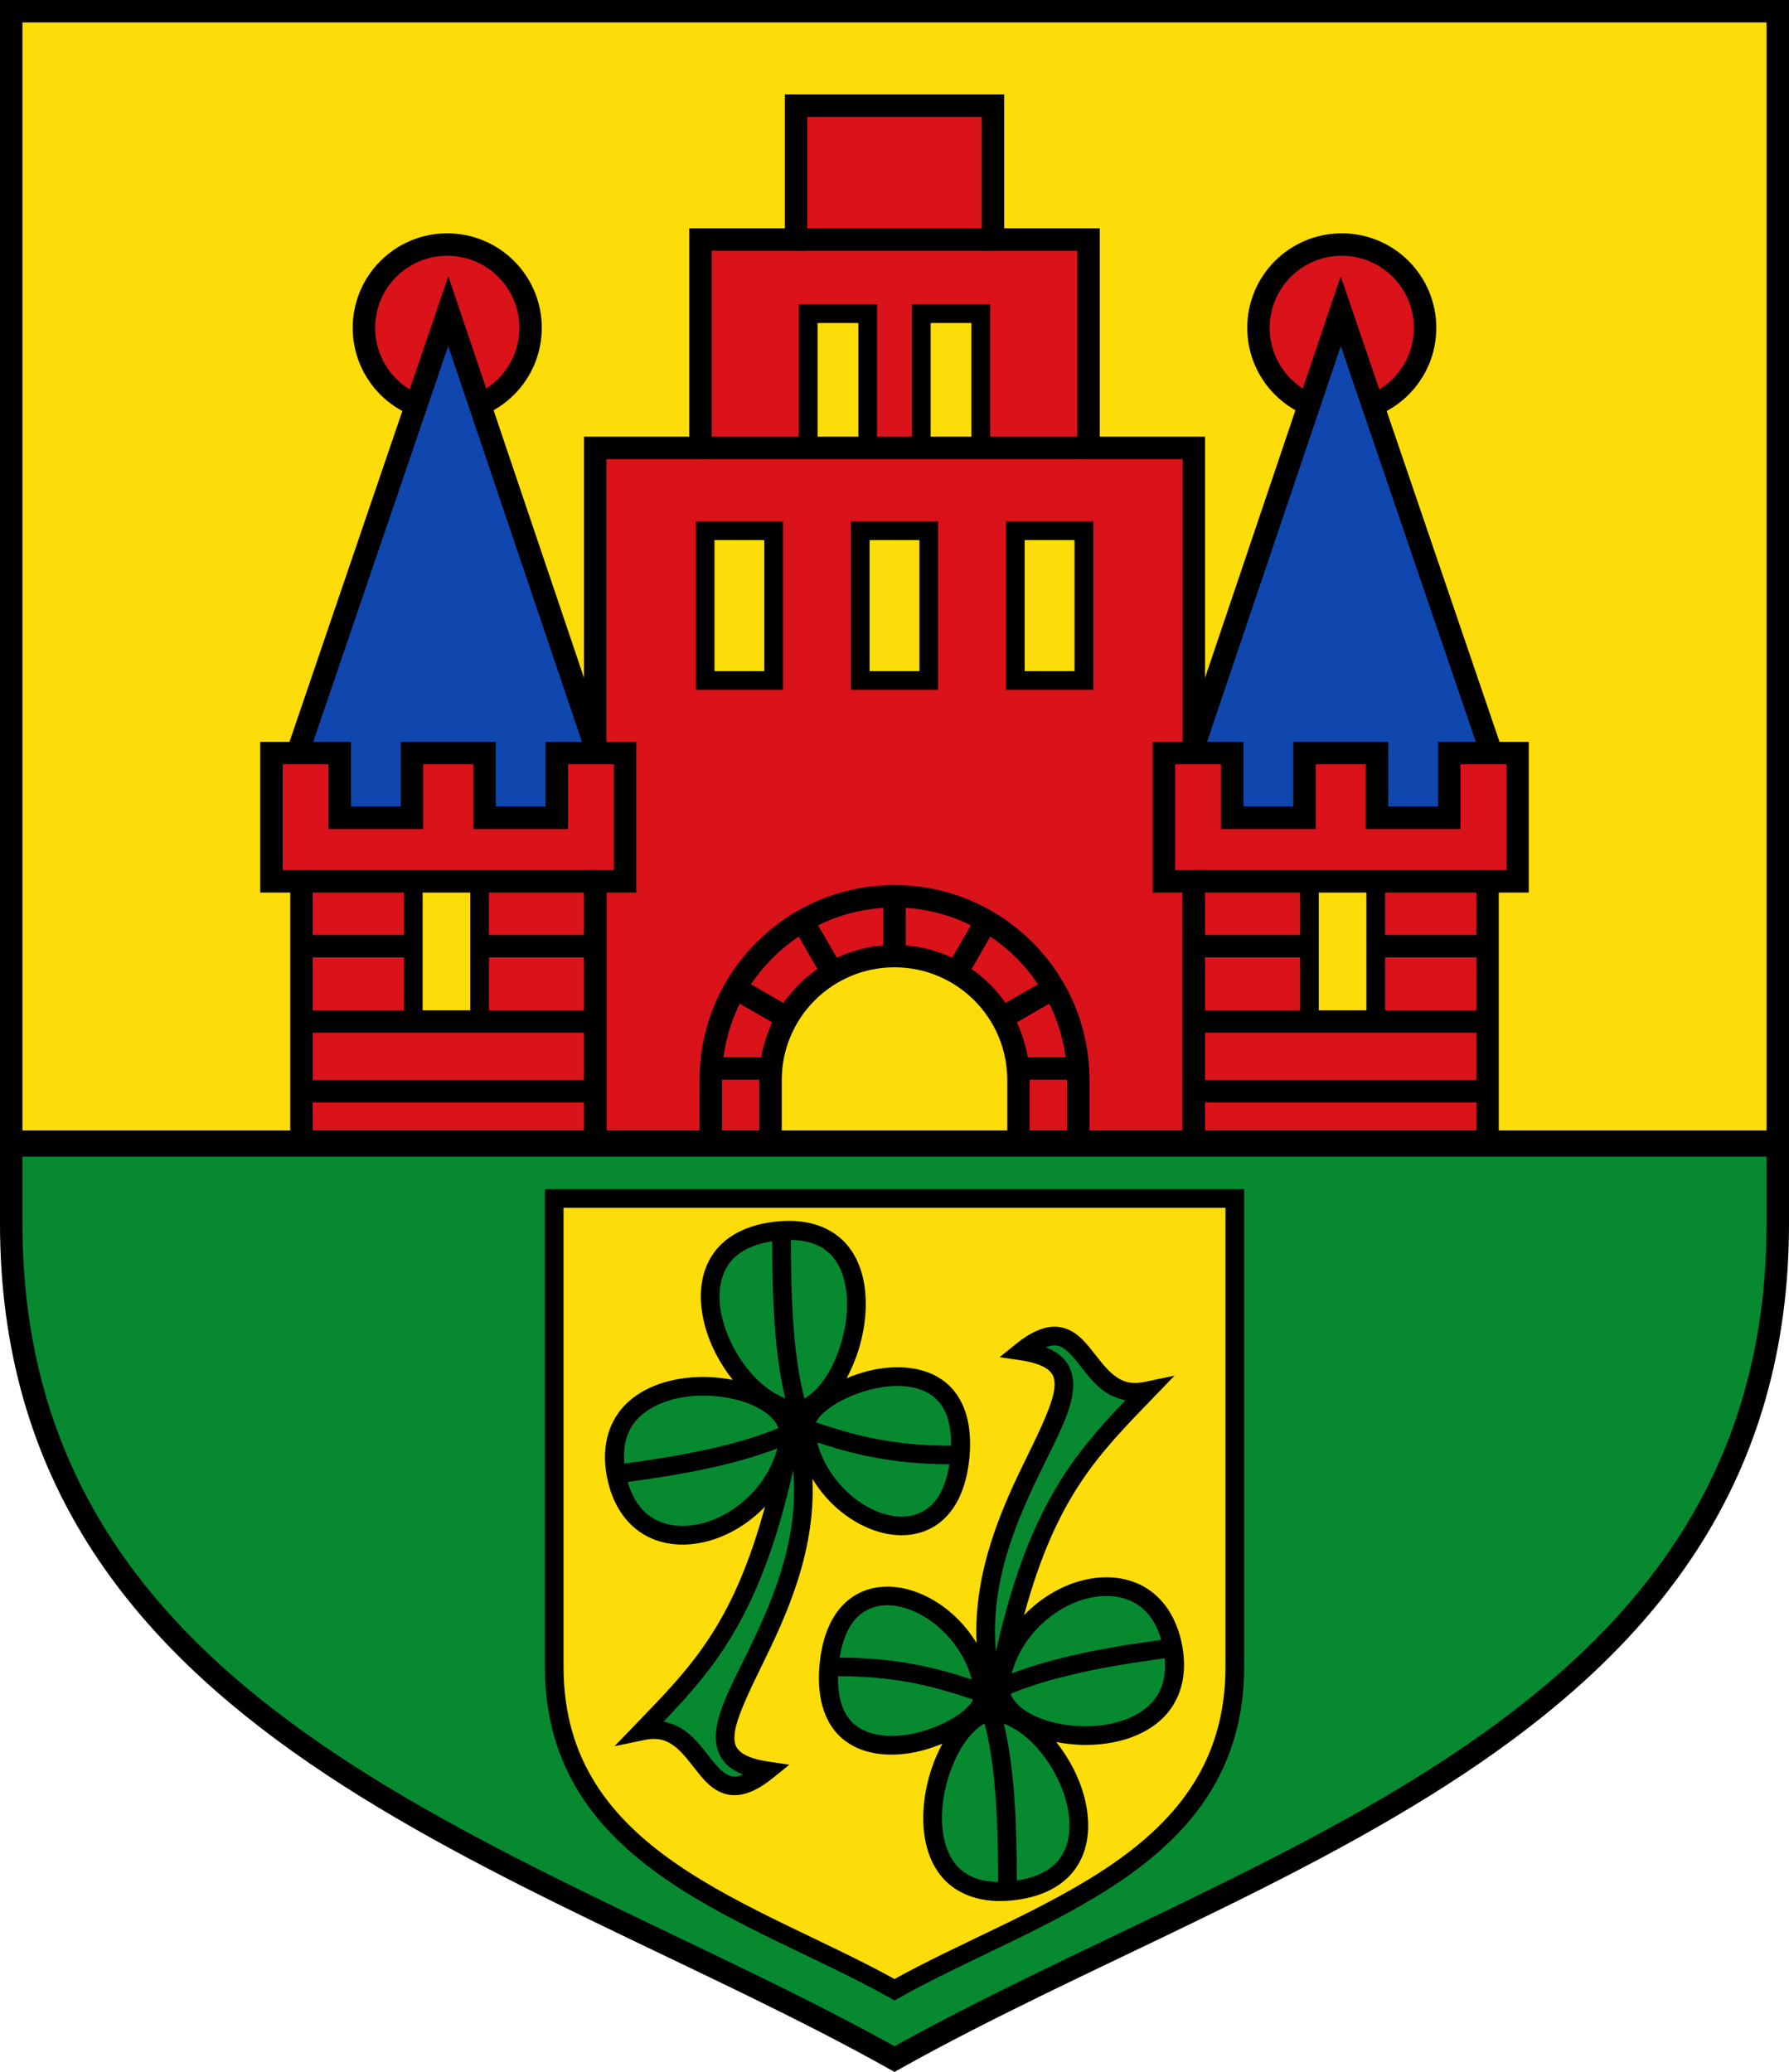
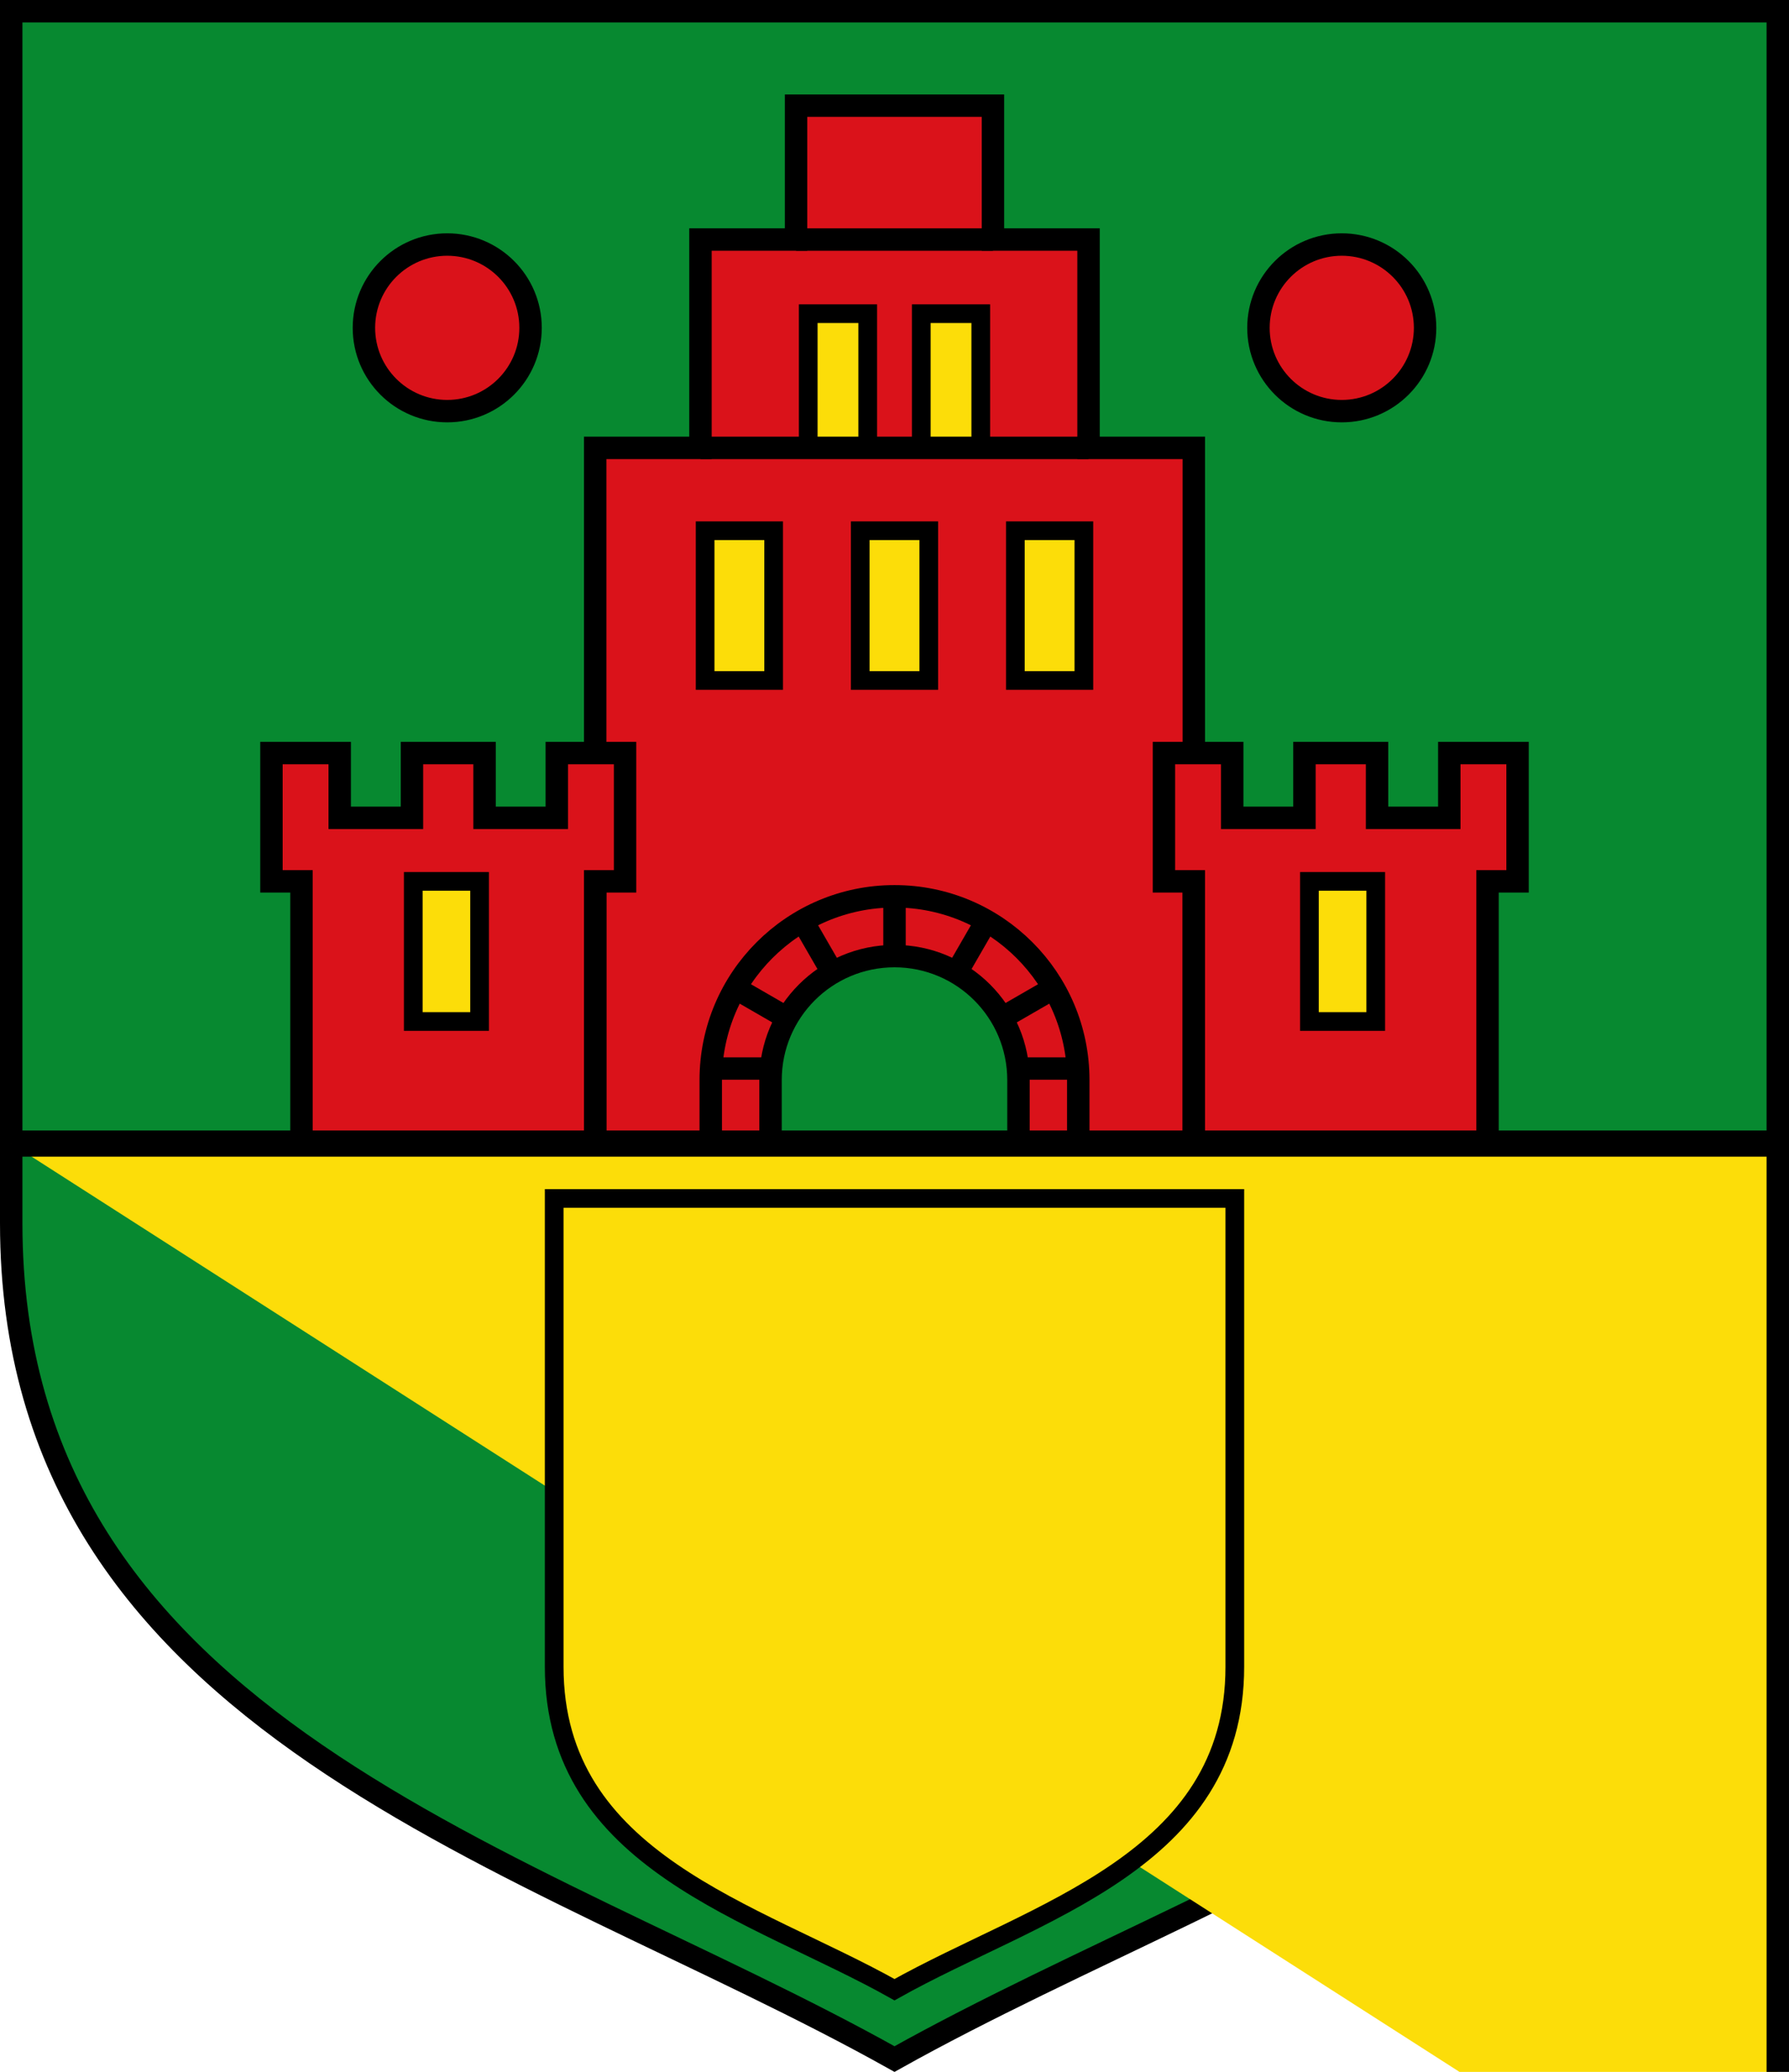
<svg xmlns="http://www.w3.org/2000/svg" xmlns:ns1="http://www.inkscape.org/namespaces/inkscape" xmlns:ns2="http://sodipodi.sourceforge.net/DTD/sodipodi-0.dtd" xmlns:xlink="http://www.w3.org/1999/xlink" ns1:version="1.1.1 (3bf5ae0d25, 2021-09-20)" ns2:docname="CoA Ovelgönne.svg" id="svg2130" version="1.1" viewBox="0 0 478.651 554.446" height="554.446" width="478.651">
  <defs id="defs2124" />
  <ns2:namedview ns1:pagecheckerboard="false" fit-margin-bottom="0" fit-margin-right="0" fit-margin-left="0" fit-margin-top="0" lock-margins="true" units="px" ns1:snap-smooth-nodes="true" ns1:snap-object-midpoints="true" ns1:window-maximized="1" ns1:window-y="-11" ns1:window-x="-11" ns1:window-height="1506" ns1:window-width="2560" showgrid="false" ns1:document-rotation="0" ns1:current-layer="path19053" ns1:document-units="px" ns1:cy="390.32294" ns1:cx="239.4735" ns1:zoom="4.2426407" ns1:pageshadow="2" ns1:pageopacity="0" borderopacity="1.0" bordercolor="#666666" pagecolor="#333333" id="base" showguides="false" ns1:guide-bbox="true" ns1:snap-intersection-paths="true" ns1:object-paths="true" ns1:snap-grids="false" ns1:snap-global="true" ns1:lockguides="false" guidecolor="#00ffff" guideopacity="0.498" ns1:snap-midpoints="true" />
  <g id="layer1" ns1:label="ovelgoenne" ns2:insensitive="true" ns1:groupmode="layer" transform="translate(-66.674,-24.813)">
    <g id="g22256" ns1:label="coa">
      <g id="g22213" ns1:label="coa-0">
        <path style="opacity:1;fill:#078930;stroke:#000000;stroke-width:6;stroke-linejoin:miter;stroke-miterlimit:4;stroke-dasharray:none" d="M 542.326,27.813 V 352.165 C 542.326,487.482 403.581,521.186 306,575.821 208.419,521.186 69.674,487.482 69.674,352.165 V 27.813 Z" id="path12809" ns2:nodetypes="cscscc" ns1:label="coa-v" />
-         <path style="opacity:1;fill:#fcdd09;stroke:#000000;stroke-width:6;stroke-linejoin:miter;stroke-miterlimit:4;stroke-dasharray:none" d="M 69.674,330.833 V 27.813 l 472.651,1e-6 v 303.02" id="path20902" ns2:nodetypes="cccc" ns1:label="coa-o" />
+         <path style="opacity:1;fill:#fcdd09;stroke:#000000;stroke-width:6;stroke-linejoin:miter;stroke-miterlimit:4;stroke-dasharray:none" d="M 69.674,330.833 l 472.651,1e-6 v 303.02" id="path20902" ns2:nodetypes="cccc" ns1:label="coa-o" />
      </g>
      <g id="g7144" ns1:label="gatehouse">
        <path id="path860" style="opacity:1;fill:#da121a;stroke:#000000;stroke-width:6;stroke-linejoin:miter;stroke-miterlimit:4;stroke-dasharray:none" d="m 339.167,313.833 c 0,-18.317 -14.849,-33.167 -33.167,-33.167 -18.317,0 -33.167,14.849 -33.167,33.167 v 17 H 225.92 V 144.667 h 28.166 V 88.917 h 25.574 v -35.833 l 52.68,5e-6 v 35.833 h 25.574 v 55.75 h 28.166 v 186.167 h -46.914 z" ns2:nodetypes="szsccccccccccccccs" ns1:label="gatehouse-f" />
        <path id="path2509" style="opacity:1;fill:none;stroke:#000000;stroke-width:6;stroke-linejoin:miter;stroke-miterlimit:4;stroke-dasharray:none" d="m 339.025,310.75 h 16.046 m -20.344,-13.503 13.859,-8.001 m -26.001,-4.141 8.001,-13.859 M 272.975,310.75 h -16.046 m 20.344,-13.503 -13.859,-8.001 m 26.001,-4.141 -8.001,-13.859 m 24.587,9.42 v -16 m 49.167,66.167 v -17 c 0,-27.154 -22.013,-49.167 -49.167,-49.167 -27.154,0 -49.167,22.013 -49.167,49.167 v 17" ns1:label="gatehouse-gate" />
        <path id="rect5031" style="opacity:1;fill:#fcdd09;stroke:#000000;stroke-width:5" transform="scale(-1,1)" d="m -298.833,108.75 h 15.917 v 35.917 h -15.917 z m 25.167,58.083 h 18.333 v 40.083 h -18.333 z m -39.5,-58.083 h -15.917 v 35.917 h 15.917 z m -25.167,58.083 h -18.333 v 40.083 h 18.333 z m 41.5,0 h -18.333 v 40.083 h 18.333 z" ns1:label="gatehouse-windows" />
        <path id="path5321" style="opacity:1;fill:none;stroke:#000000;stroke-width:6;stroke-linejoin:miter;stroke-miterlimit:4;stroke-dasharray:none" d="m 254.086,144.667 h 103.828 m -78.254,-55.75 52.68,5e-6" ns1:label="gatehouse-p" />
      </g>
      <g id="g22226" ns1:label="towers">
        <g id="g9439" ns1:label="tower-l">
          <circle style="opacity:1;fill:#da121a;stroke:#000000;stroke-width:6;stroke-linejoin:miter;stroke-miterlimit:4;stroke-dasharray:none" id="path6419" cx="425.667" cy="112.542" r="22.292" ns1:label="tower-l-ball" />
-           <path style="opacity:1;fill:#0f47af;stroke:#000000;stroke-width:6;stroke-linejoin:miter;stroke-miterlimit:4;stroke-dasharray:none" d="m 386.08,224.465 39.314,-116.395 40.333,118.264 v 17.333 h -79.647 z" id="path6059" ns2:nodetypes="cccccc" ns1:label="tower-l-roof" />
          <path style="opacity:1;fill:#da121a;stroke:#000000;stroke-width:6;stroke-linejoin:miter;stroke-miterlimit:4;stroke-dasharray:none" d="m 435.106,226.333 v 17.333 h 19.328 v -17.333 h 18.267 v 34.333 h -8.034 v 70.167 h -78.586 v -70.167 h -7.993 v -34.333 h 18.267 v 17.333 h 19.328 v -17.333 z" id="path5456" ns1:label="tower-l-f" ns2:nodetypes="ccccccccccccccccc" />
          <rect style="opacity:1;fill:#fcdd09;stroke:#000000;stroke-width:5;stroke-linejoin:miter;stroke-miterlimit:4;stroke-dasharray:none" id="rect5829" width="17.744" height="37.5" x="417.009" y="260.667" ns1:label="tower-l-window" />
-           <path id="path6057" style="opacity:1;fill:none;stroke:#000000;stroke-width:6;stroke-linejoin:miter;stroke-miterlimit:4;stroke-dasharray:none" d="m 434.046,278 h 30.621 m -78.586,-17.333 h 78.586 m -78.586,17.333 h 30.928 m -30.928,20.167 h 78.586 m -78.586,18.667 h 78.586" ns1:label="tower-l-p" />
        </g>
        <use x="0" y="0" xlink:href="#g9439" id="use10564" width="100%" height="100%" transform="matrix(-1,0,0,1,612,-4.5407676e-6)" ns1:label="tower-r" />
      </g>
      <g id="g22232" ns1:label="inescutcheon">
        <path style="opacity:1;fill:#fcdd09;stroke:#000000;stroke-width:5;stroke-linejoin:miter;stroke-miterlimit:4;stroke-dasharray:none" d="m 214.95,345.518 v 125.324 c 0,52.284 53.455,65.307 91.05,86.416 37.596,-21.11 91.051,-34.133 91.051,-86.416 V 345.518 Z" id="path13854" ns2:nodetypes="cscscc" ns1:original-d="M 542.32563,27.81286 V 352.1649 C 542.32563,487.48175 403.58111,521.18604 306,575.82062 208.41889,521.18604 69.674369,487.48175 69.674369,352.1649 V 27.812859 Z" ns2:insensitive="true" ns1:label="inescutcheon-0" />
        <g id="g22217" ns1:label="trefoils">
          <g id="path19053" ns1:label="trefoil-l">
-             <path style="color:#000000;fill:#078930;stroke-width:5;-inkscape-stroke:none;stroke:none" d="m 331.924,482.675 c 3.839,12.756 4.382,29.398 4.33,48.285 M 329.875,477.9 c -10.177,-3.347 -21.736,-7.582 -41.466,-7.105 m 92.122,-5.075 c -18.209,2.327 -34.736,5.448 -46.484,10.826 m -2.123,6.128 c 19.665,1.693 38.879,45.797 4.33,48.285 -31.525,2.27 -20.28,-45.382 -4.33,-48.285 z M 329.875,477.9 c -2.317,-24.959 -38.675,-39.992 -41.466,-7.105 -2.989,35.223 42.933,18.012 41.466,7.105 z m 4.172,-1.353 c 2.858,-26.917 41.152,-39.49 46.484,-10.826 5.778,31.06 -44.989,27.823 -46.484,10.826 z m 39.447,-79.503 c -17.633,3.661 -15.669,-24.972 -33.358,-10.691 34.302,5.049 -22.649,42.596 -7.172,93.374 9.242,-51.336 22.854,-64.364 40.53,-82.684 z" id="path22475" ns1:label="trefoil-lv" />
-             <path style="color:#000000;fill:#000000;-inkscape-stroke:none;stroke:none" d="m 348.146,379.861 c -2.867,0.203 -6.038,1.687 -9.58,4.547 l -4.443,3.586 5.648,0.832 c 4.018,0.591 6.391,1.656 7.582,2.748 1.191,1.092 1.57,2.215 1.461,4.223 -0.219,4.015 -3.433,10.795 -7.449,18.994 -6.36,12.984 -14.302,30.085 -13.406,49.717 -4.251,-7.076 -10.964,-12.269 -17.955,-14.258 -5.416,-1.541 -11.19,-1.097 -15.746,2.258 -4.556,3.355 -7.602,9.383 -8.34,18.076 -0.791,9.326 1.742,15.885 6.328,19.648 4.586,3.764 10.72,4.58 16.611,3.898 3.48,-0.402 6.811,-1.427 9.955,-2.697 -2.74,5.045 -4.584,11.101 -5.02,17.145 -0.461,6.402 0.604,12.828 4.238,17.697 3.634,4.869 9.907,7.789 18.402,7.178 9.181,-0.661 15.405,-4.276 18.619,-9.549 3.214,-5.273 3.374,-11.781 1.789,-18.002 -1.368,-5.367 -4.091,-10.555 -7.57,-14.93 3.527,0.689 7.245,0.962 10.939,0.674 6.491,-0.507 12.89,-2.586 17.434,-6.934 4.544,-4.347 6.907,-11.045 5.344,-19.449 -1.437,-7.727 -5.283,-13.103 -10.355,-15.916 -5.073,-2.813 -11.143,-3.066 -16.938,-1.467 -5.47,1.51 -10.77,4.721 -15.045,9.174 8.693,-31.943 20.036,-43.137 34.643,-58.275 l 5.625,-5.83 -7.932,1.646 c -3.782,0.785 -6.006,-0.058 -8.148,-1.68 -2.143,-1.622 -4.018,-4.216 -6.049,-6.76 -2.031,-2.544 -4.313,-5.22 -7.875,-6.074 -0.891,-0.214 -1.812,-0.288 -2.768,-0.221 z m 0.252,4.977 c 0.507,-0.036 0.951,0.01 1.35,0.105 1.596,0.383 3.242,1.961 5.135,4.332 1.893,2.371 3.938,5.356 6.939,7.627 1.649,1.248 3.671,2.167 5.969,2.617 -14.272,14.913 -26.193,29.443 -34.672,67.309 -1.719,-19.312 6.102,-36.292 12.736,-49.838 4,-8.166 7.623,-14.89 7.951,-20.922 0.164,-3.016 -0.756,-6.053 -3.076,-8.18 -1.154,-1.058 -2.567,-1.888 -4.254,-2.539 0.713,-0.274 1.375,-0.472 1.922,-0.512 z m 15.633,67.107 c 2.233,0.164 4.328,0.75 6.176,1.775 3.17,1.758 5.713,4.929 7.168,9.928 -15.188,2.032 -29.007,4.74 -40.037,8.992 2.761,-10.194 11.202,-17.597 19.688,-19.939 2.402,-0.663 4.773,-0.92 7.006,-0.756 z m -58.561,2.504 c 1.028,0.099 2.086,0.305 3.164,0.611 7.611,2.165 15.553,9.663 18.041,19.18 -8.793,-2.877 -19.529,-5.823 -35.361,-5.844 0.971,-6.066 3.178,-9.853 5.906,-11.861 2.339,-1.722 5.165,-2.382 8.25,-2.086 z m 72.812,14.123 c 0.508,5.713 -1.116,9.676 -4.096,12.527 -3.397,3.25 -8.7,5.12 -14.365,5.562 -5.665,0.442 -11.631,-0.552 -16.039,-2.547 -3.53,-1.598 -5.814,-3.701 -6.748,-6.025 10.609,-4.456 25.112,-7.36 41.248,-9.518 z m -87.396,4.801 c 16.519,-0.052 26.911,3.172 36.127,6.227 -0.156,0.325 -0.295,0.645 -0.605,1.049 -0.86,1.121 -2.317,2.408 -4.164,3.592 -3.694,2.368 -8.929,4.34 -13.961,4.922 -5.032,0.582 -9.728,-0.22 -12.865,-2.795 -2.802,-2.3 -4.645,-6.298 -4.531,-12.994 z m 39.223,12.621 c 2.923,11.361 3.612,25.893 3.623,42.428 -5.758,-0.093 -9.382,-2.04 -11.693,-5.137 -2.626,-3.518 -3.663,-8.758 -3.26,-14.348 0.403,-5.59 2.231,-11.45 4.822,-15.922 1.928,-3.328 4.263,-5.771 6.508,-7.021 z m 5.133,0.064 c 2.976,1.142 5.998,3.288 8.666,6.211 3.738,4.095 6.73,9.54 8.088,14.867 1.358,5.328 1.073,10.417 -1.213,14.166 -2.004,3.287 -5.747,5.773 -12.053,6.752 -0.012,-15.909 -0.645,-30.143 -3.488,-41.996 z" id="path22477" ns1:label="trefoil-lf" />
-           </g>
+             </g>
          <use x="0" y="0" xlink:href="#path19053" id="use19929" ns1:label="trefoil-r" transform="rotate(180,306,442.523)" width="100%" height="100%" />
        </g>
      </g>
      <path style="opacity:1;fill:none;stroke:#000000;stroke-width:7;stroke-linejoin:miter;stroke-miterlimit:4;stroke-dasharray:none" d="M 69.674,330.833 H 542.326" id="path1878" ns2:nodetypes="cc" ns1:label="fess" />
    </g>
  </g>
</svg>